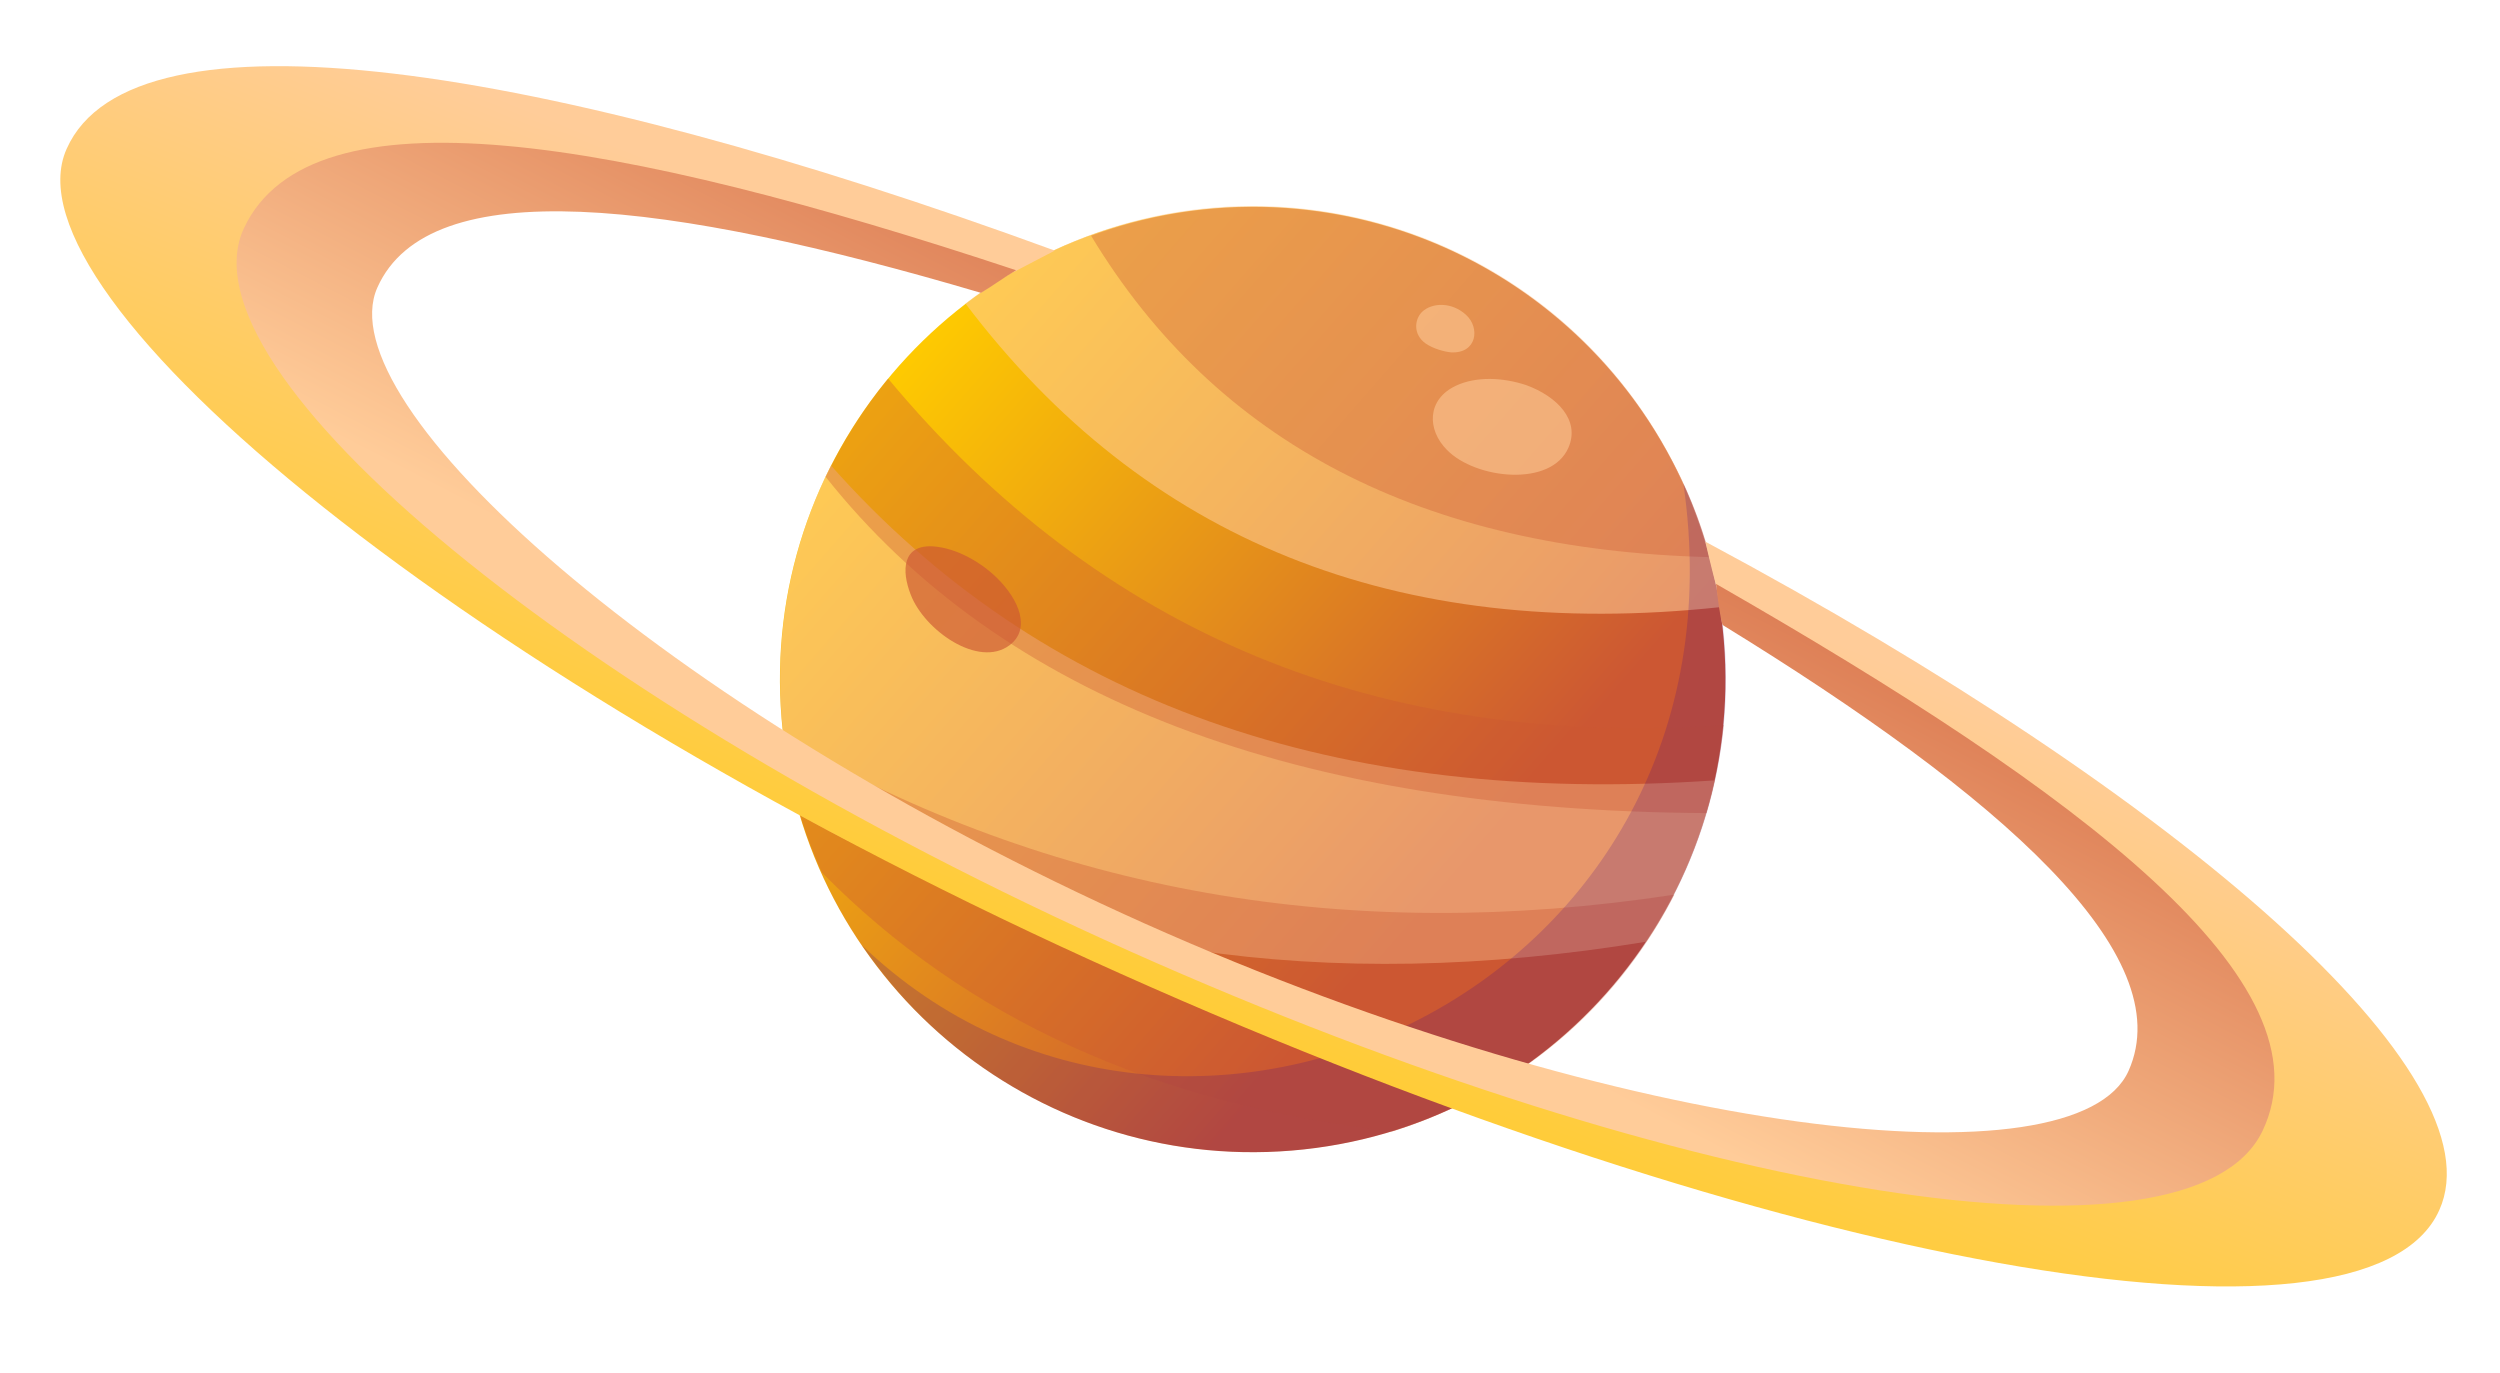
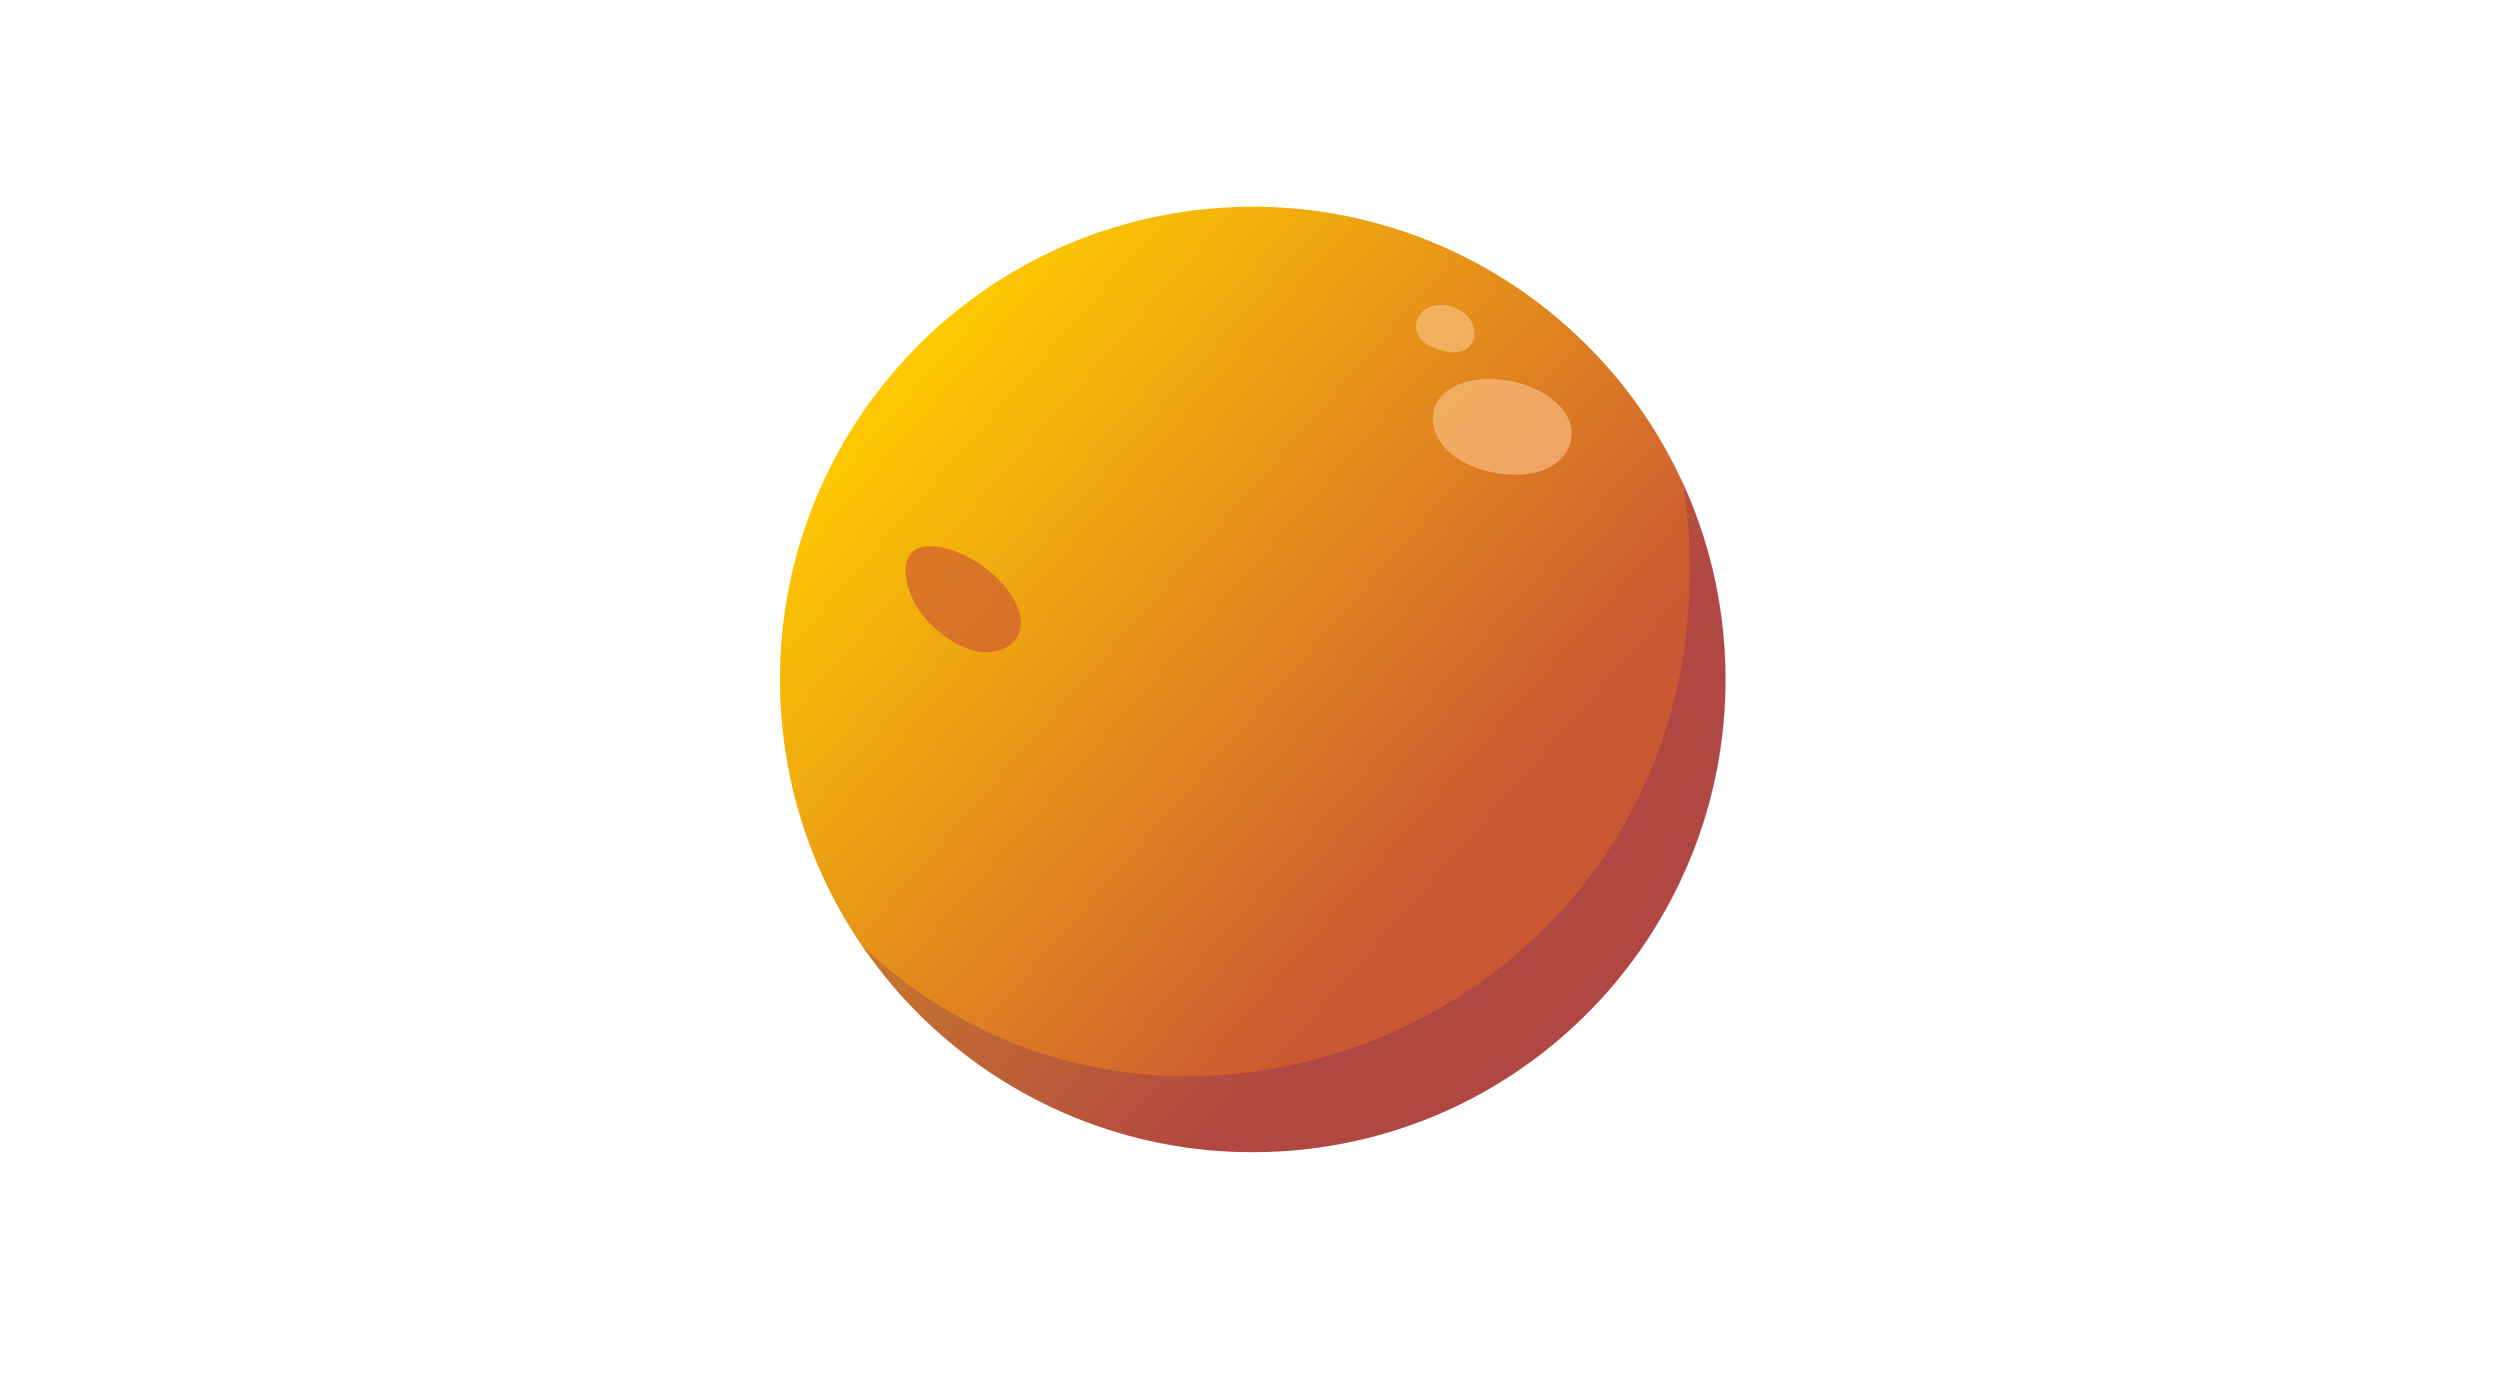
<svg xmlns="http://www.w3.org/2000/svg" xmlns:xlink="http://www.w3.org/1999/xlink" height="230.6" preserveAspectRatio="xMidYMid meet" version="1.0" viewBox="-10.1 -11.1 420.0 230.6" width="420.0" zoomAndPan="magnify">
  <g>
    <linearGradient gradientTransform="matrix(.028 0 0 -.028 -33.036 -132.608)" gradientUnits="userSpaceOnUse" id="a" x1="6145.275" x2="9614.92" xlink:actuate="onLoad" xlink:show="other" xlink:type="simple" y1="-6483.02" y2="-9520.134">
      <stop offset="0" stop-color="#fc0" />
      <stop offset="1" stop-color="#cc5733" />
    </linearGradient>
    <path clip-rule="evenodd" d="M121.2,109.6c3.6,43.7,42,76.2,85.7,72.6c43.7-3.6,76.2-42,72.6-85.7c-3.6-43.7-42-76.2-85.7-72.6 C150.1,27.5,117.6,65.9,121.2,109.6L121.2,109.6z" fill="url(#a)" fill-rule="evenodd" />
    <g id="change1_1">
-       <path clip-rule="evenodd" d="M278.9,90.9c-54.4,5.8-96.7-11.2-126.8-51c3.1-2.4,6.5-4.6,10-6.5c38.4-21.2,86.7-7.2,107.9,31.3 C274.6,73.1,277.6,82,278.9,90.9z M266.5,147.1c5.5-8.3,9.4-17.5,11.5-27.1c-63.8,4.4-113.3-13.2-148.5-52.9 c-9,17.9-11.2,39-5.1,58.8C165.1,149,212.4,156,266.5,147.1L266.5,147.1z" fill="#fc9" fill-opacity=".549" fill-rule="evenodd" />
-     </g>
+       </g>
    <g id="change2_1">
-       <path clip-rule="evenodd" d="M121.6,112.9c44.9,25.9,94.8,34.7,149.6,26.3c-7,13.7-18,25.5-32.4,33.4c-4.9,2.7-9.9,4.8-15,6.4 c-39.8-4.5-71.7-19-95.8-43.5C124.6,128.1,122.5,120.5,121.6,112.9L121.6,112.9z M276.6,125.5c1.4-4.8,2.4-9.8,2.9-14.8 c-58,4-104.8-15.4-140.4-58.2c-4.2,5.1-7.7,10.7-10.5,16.5C158.2,106.3,207.6,125.1,276.6,125.5z M277.2,82.5 c-1.6-6.1-4-12-7.2-17.7c-19.2-34.8-60.6-49.6-96.8-36.3C194.2,63.3,228.9,81.3,277.2,82.5z" fill="#cc5733" fill-opacity=".349" fill-rule="evenodd" />
-     </g>
+       </g>
    <g id="change2_2">
      <path clip-rule="evenodd" d="M146.8,80.7c-5.3-0.4-5.5,4-3.9,8.1c2.3,6,11.4,12.4,16.6,8.5c3.6-2.7,1.7-7.6-2.2-11.4 C154.5,83.2,150.5,81,146.8,80.7L146.8,80.7z" fill="#cc5733" fill-opacity=".651" fill-rule="evenodd" />
    </g>
    <g id="change1_2">
      <path clip-rule="evenodd" d="M234.5,53.7c-4.9,2.3-4.9,7.4-1.5,10.8c4.8,4.9,17.5,6.3,20.4-0.4c2-4.6-1.9-8.6-7.1-10.5 C242.4,52.3,237.9,52.1,234.5,53.7L234.5,53.7z M229.4,46.6c1.3,0.9,3.2,1.4,4.3,1.5c4.3,0.2,4.9-4.1,2.5-6.3 c-2.4-2.2-5.7-2.1-7.4-0.5C227.5,42.6,227.3,45.1,229.4,46.6L229.4,46.6z" fill="#fc9" fill-opacity=".549" fill-rule="evenodd" />
    </g>
    <g id="change3_1">
      <path clip-rule="evenodd" d="M272.7,70.1c12.4,84.9-84.2,129.1-138,77.6c2.8,4,5.9,7.9,9.5,11.5c31,31,81.3,31,112.3,0 C280.7,135.1,286.1,99.4,272.7,70.1z" fill="#47077f" fill-opacity=".2" fill-rule="evenodd" />
    </g>
    <linearGradient gradientTransform="matrix(.028 0 0 -.028 -33.036 -132.608)" gradientUnits="userSpaceOnUse" id="b" x1="8791.557" x2="6721.398" xlink:actuate="onLoad" xlink:show="other" xlink:type="simple" y1="-6947.931" y2="-12028.08">
      <stop offset="0" stop-color="#fc9" />
      <stop offset="1" stop-color="#fc0" />
    </linearGradient>
-     <path clip-rule="evenodd" d="M276.4,79.9c80.9,43.3,133.5,89.7,123.3,112.3c-12.2,27.3-111.4,9.6-221.5-39.7C68.2,103.3-10.1,38.8,1.1,13.9 C12.2-11.1,81-0.5,167.1,31l-6.9,3.6C93.5,12.4,41.8,5.6,31.9,27.7c-9.9,22,55.3,78.6,148.4,120.3c93.1,41.6,177.5,55.3,188.6,30.5 c8.6-19.3-29.5-56-90.6-91C278.2,87.4,276.9,82.2,276.4,79.9z" fill="url(#b)" fill-rule="evenodd" />
    <linearGradient gradientTransform="matrix(.028 0 0 -.028 -33.036 -132.608)" gradientUnits="userSpaceOnUse" id="c" x1="7651.682" x2="9765.606" xlink:actuate="onLoad" xlink:show="other" xlink:type="simple" y1="-9444.055" y2="-5345.698">
      <stop offset="0" stop-color="#fc9" />
      <stop offset="1" stop-color="#cc5733" />
    </linearGradient>
-     <path clip-rule="evenodd" d="M278.2,87c61.4,35.2,103.7,67,91.8,91.9c-11.9,24.9-96.6,11.7-190.3-30.2C86,106.8,19.6,51.2,30.9,27.2 c11.3-24,62.5-15.2,129.7,7.1c-2,1.2-3.9,2.6-5.9,3.8C101.9,22.5,62,17.7,53.3,37.2c-8.7,19.5,47.5,70.4,128.8,106.8 c81.2,36.3,156.7,44.3,165.4,24.8c8.7-19.5-21.3-46.1-68.2-74.9C279,93.3,278.4,89.1,278.2,87L278.2,87z" fill="url(#c)" fill-rule="evenodd" />
  </g>
</svg>